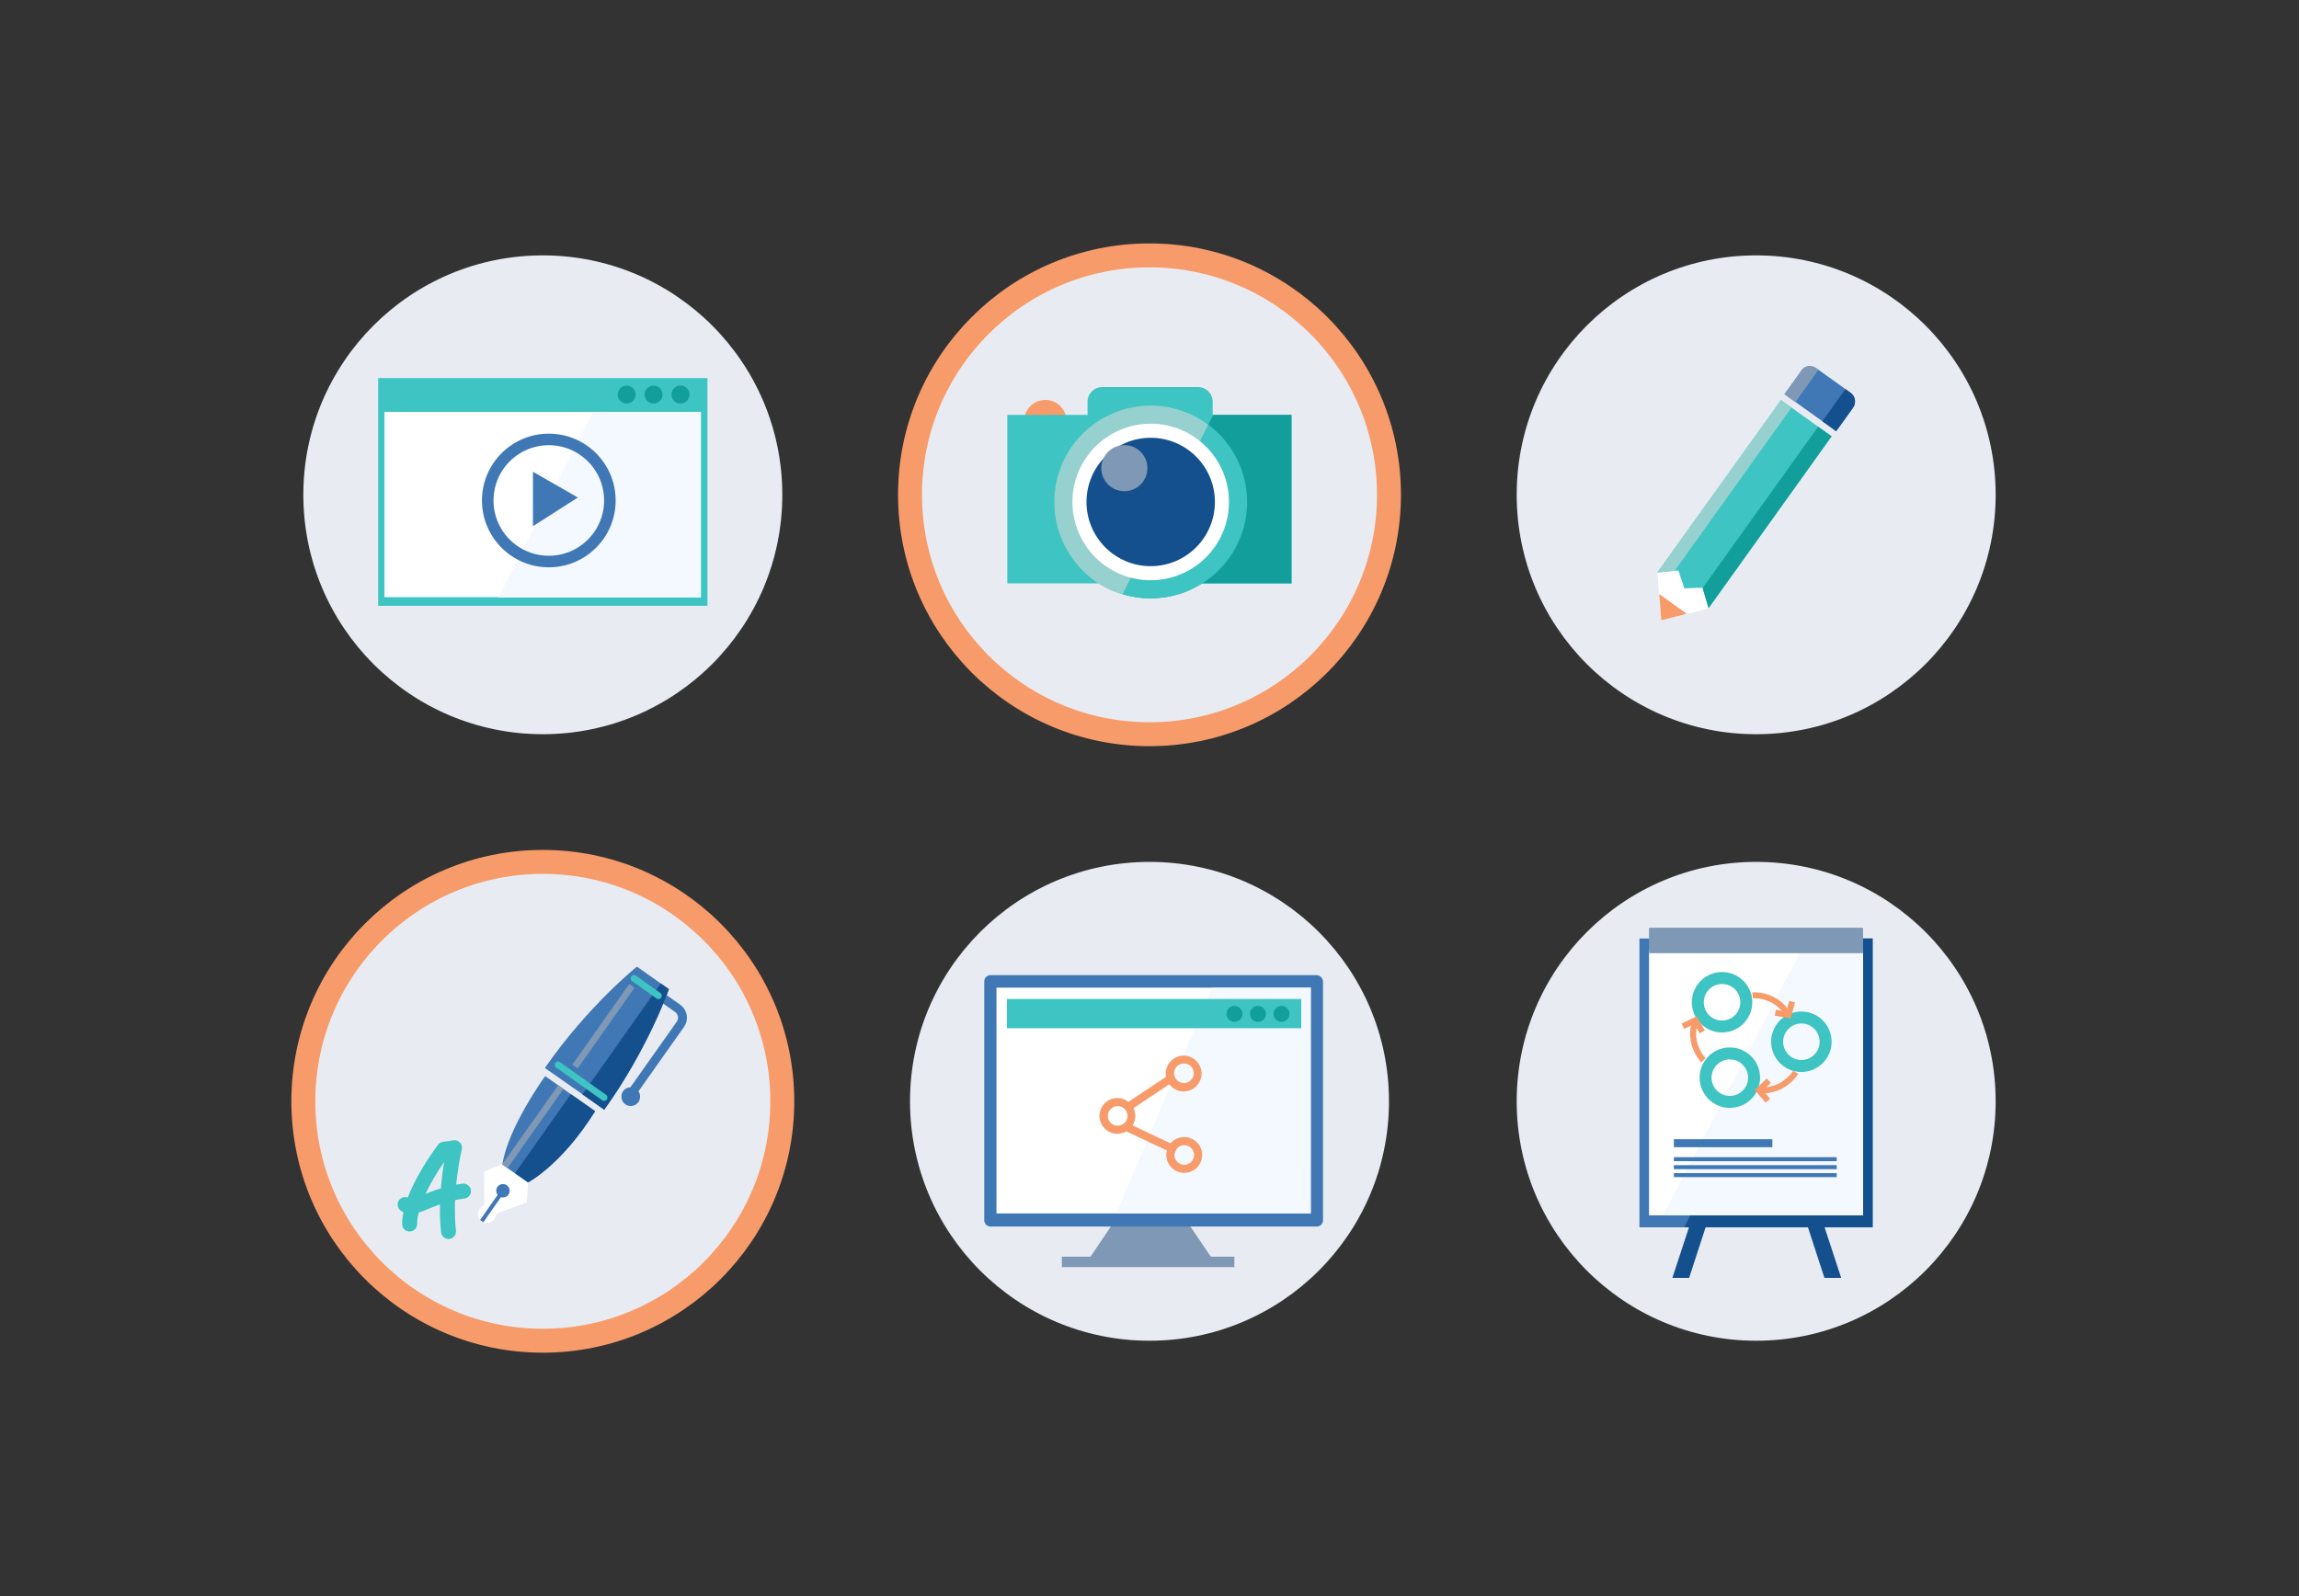
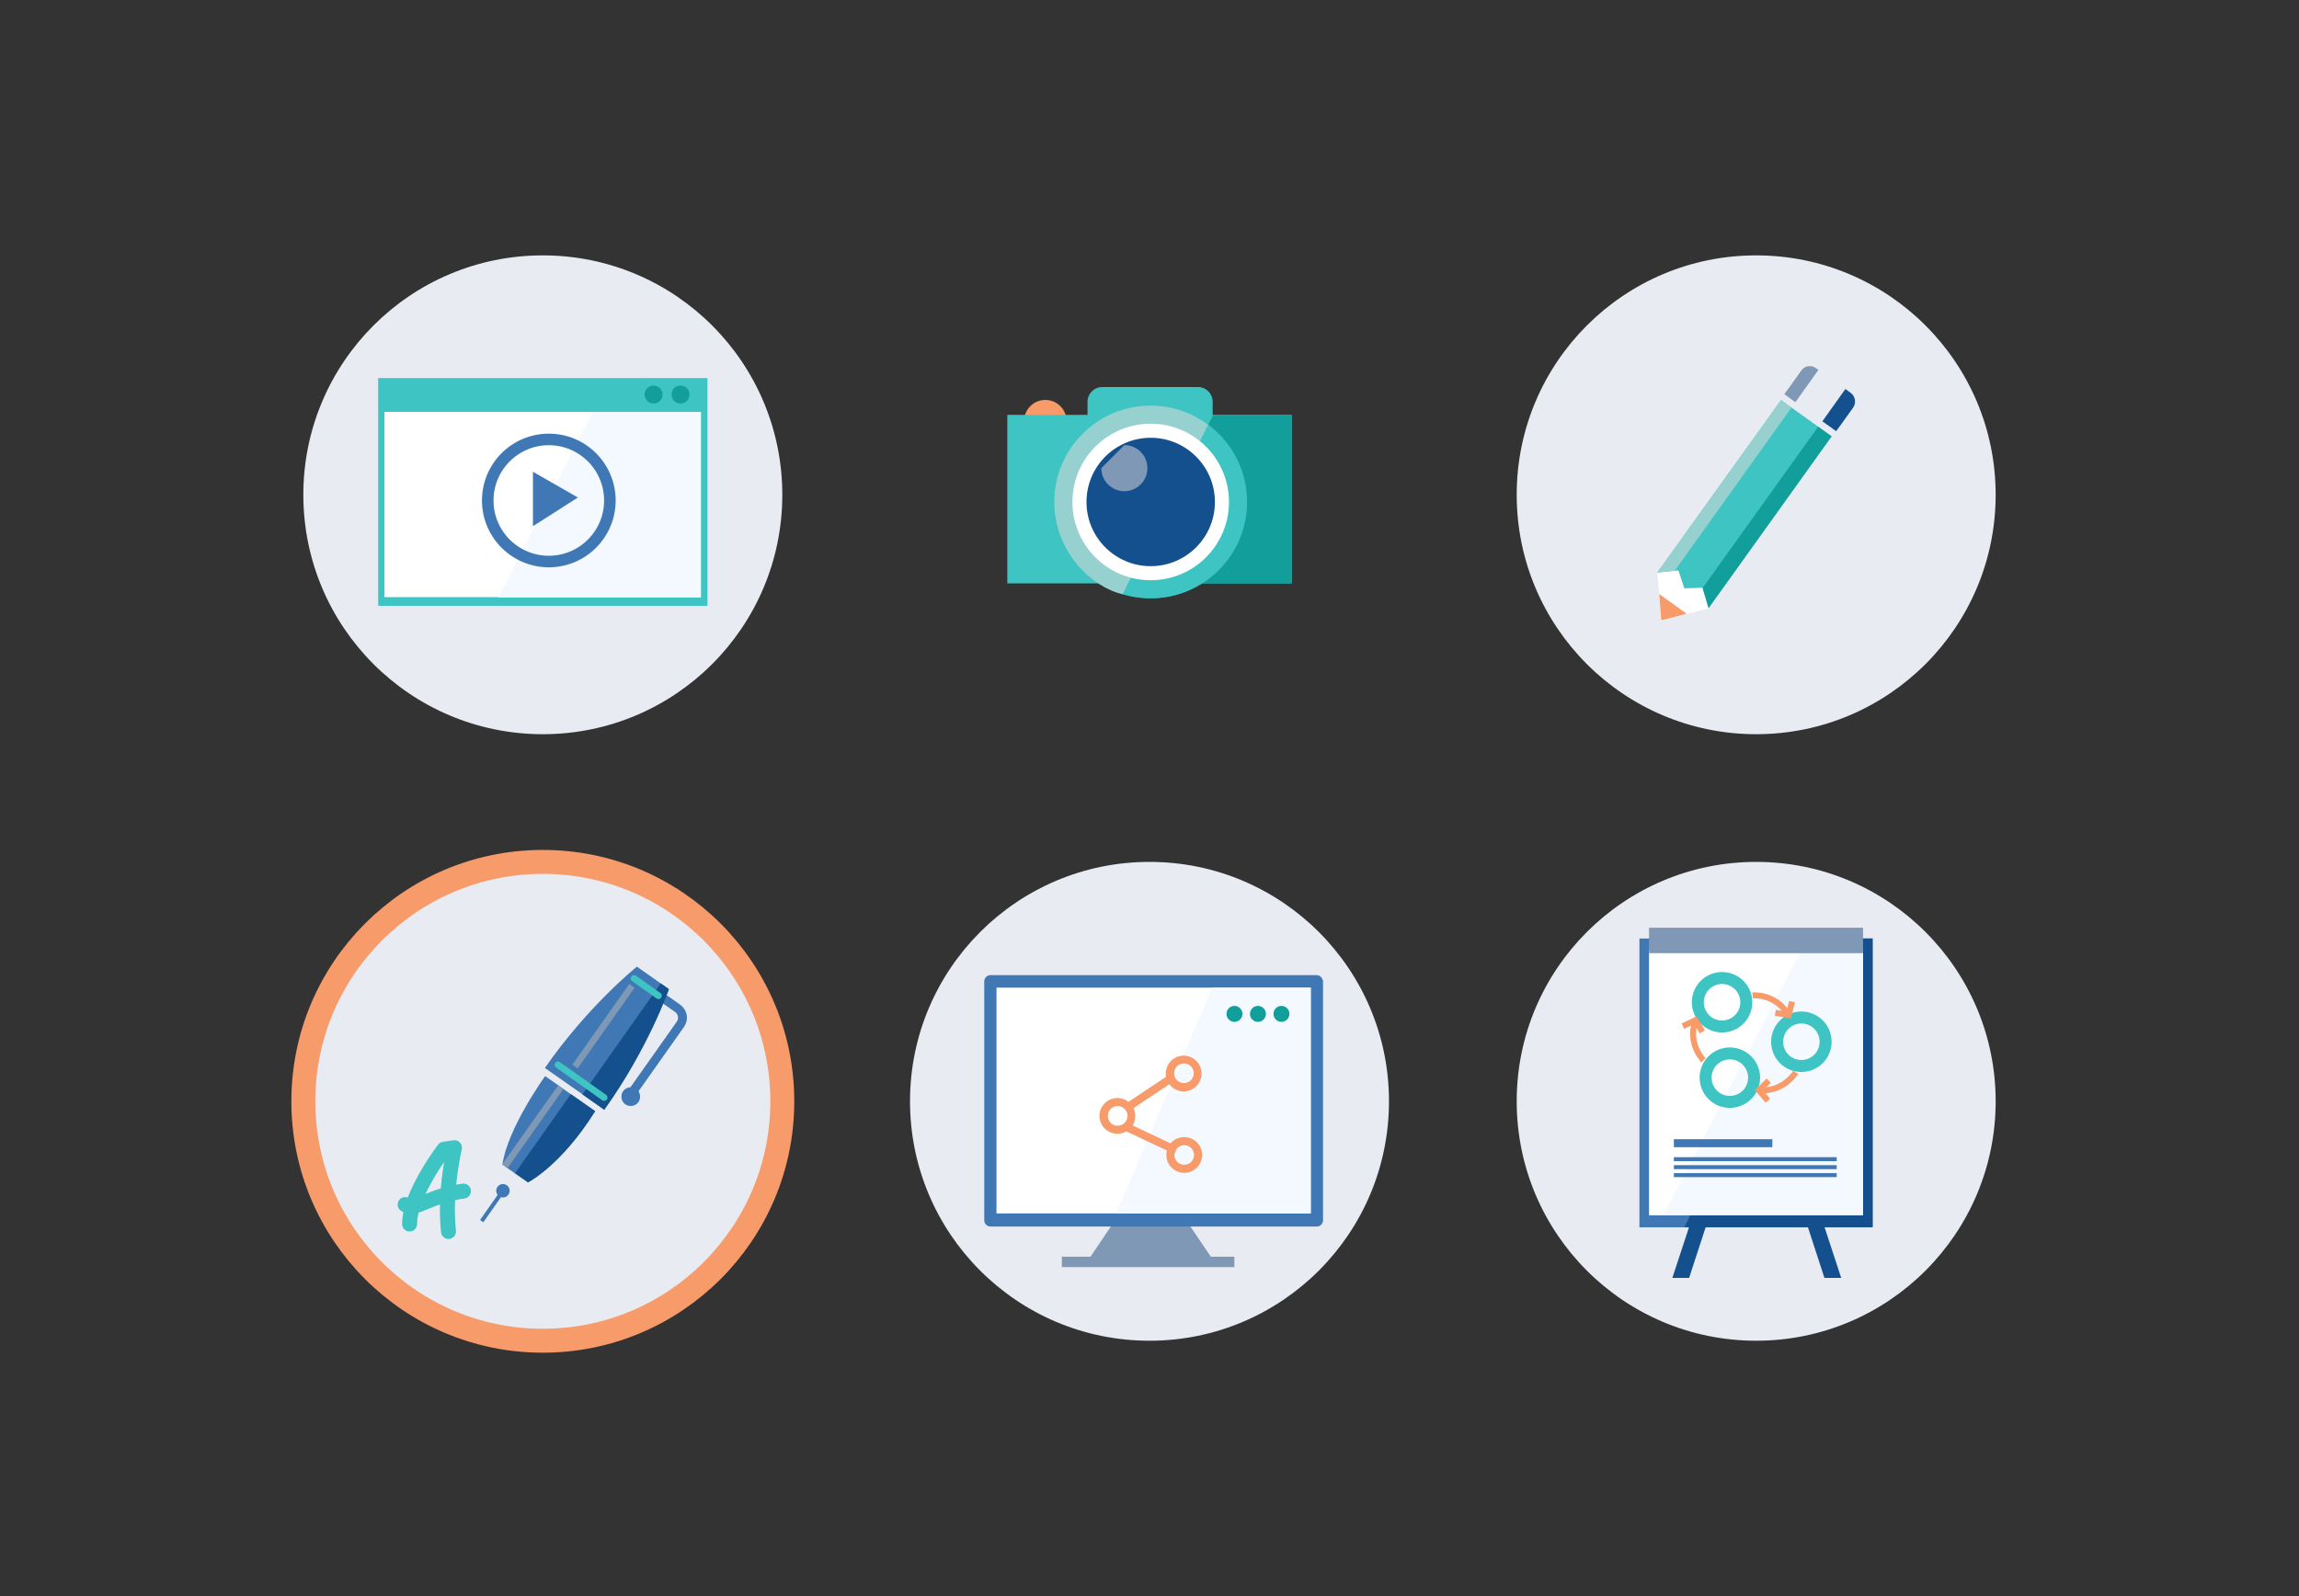
<svg xmlns="http://www.w3.org/2000/svg" width="288" height="200" viewBox="0 0 288 200">
  <rect x="0" y="0" width="288" height="200" fill="#333333" stroke="none" />
  <g fill="none" fill-rule="evenodd">
    <g transform="translate(190 108)">
      <circle cx="30" cy="30" r="30" fill="#E8ECF2" />
      <g transform="translate(15.375 7.875)">
        <polygon fill="#3F78B5" points="0 37.913 29.212 37.913 29.212 1.725 0 1.725" />
        <polygon fill="#15508E" points="23.475 1.725 5.625 37.913 6.206 37.913 4.125 44.25 6.225 44.25 8.292 37.913 21.109 37.913 23.175 44.25 25.275 44.25 23.194 37.913 29.212 37.913 29.212 1.725" />
        <polygon fill="#FFFFFF" points="1.2 36.413 28.012 36.413 28.012 3.188 1.2 3.188" />
        <polygon fill="#F4F8FF" points="2.962 36.412 28.012 36.412 28.012 3.45 20.137 3.45" />
        <polygon fill="#7E98B5" points="1.2 3.563 28.012 3.563 28.012 .375 1.2 .375" />
        <g transform="translate(4.125 6.375)">
          <path stroke="#3EC4C2" stroke-width="1.5" d="M6.225.3C7.903.3 9.263 1.66 9.263 3.337 9.263 5.015 7.903 6.375 6.225 6.375 4.547 6.375 3.188 5.015 3.188 3.337 3.188 1.66 4.547.3 6.225.3L6.225.3zM16.163 5.25C17.84 5.25 19.2 6.61 19.2 8.287 19.2 9.965 17.84 11.325 16.163 11.325 14.485 11.325 13.125 9.965 13.125 8.287 13.125 6.61 14.485 5.25 16.163 5.25L16.163 5.25zM7.2 9.75C8.878 9.75 10.238 11.11 10.238 12.787 10.238 14.465 8.878 15.825 7.2 15.825 5.522 15.825 4.163 14.465 4.163 12.787 4.163 11.11 5.522 9.75 7.2 9.75L7.2 9.75z" />
          <path stroke="#F79B6A" stroke-width=".75" d="M10.05,2.475 C10.05,2.475 12.863,2.212 14.438,4.8" />
          <polyline stroke="#F79B6A" stroke-width=".75" points="15 3.262 14.55 4.95 12.9 4.65" />
          <path stroke="#F79B6A" stroke-width=".75" d="M15.45,12.112 C15.45,12.112 14.025,14.55 10.988,14.362" />
          <polyline stroke="#F79B6A" stroke-width=".75" points="11.962 15.675 10.837 14.362 12.075 13.162" />
          <path stroke="#F79B6A" stroke-width=".75" d="M3.9,10.612 C3.9,10.612 1.912,8.625 2.85,5.737" />
          <polyline stroke="#F79B6A" stroke-width=".75" points="1.313 6.337 2.888 5.587 3.75 7.05" />
          <path stroke="#3F78B5" d="M0.188,21 L12.525,21" />
          <path stroke="#3F78B5" stroke-width=".5" d="M.188 23L20.587 23M.188 24L20.587 24M.188 25L20.587 25" />
        </g>
      </g>
    </g>
    <g transform="translate(38 32)">
      <circle cx="30" cy="30" r="30" fill="#E8ECF2" />
      <g transform="translate(9.375 15.375)">
        <polygon fill="#3EC4C2" points="0 28.537 41.25 28.537 41.25 0 0 0" />
        <polygon fill="#FFFFFF" points=".787 27.45 40.425 27.45 40.425 4.237 .787 4.237" />
        <polygon fill="#F4F8FF" points="26.888 4.237 15.075 27.487 40.425 27.487 40.425 4.237" />
        <g fill="#129E9B" transform="translate(30 .75)">
          <circle cx="7.875" cy="1.313" r="1.125" />
          <circle cx="4.5" cy="1.313" r="1.125" />
-           <circle cx="1.125" cy="1.313" r="1.125" />
        </g>
        <path stroke="#3F78B5" stroke-width="1.447" d="M21.375,7.688 C25.6,7.688 29.025,11.112 29.025,15.338 C29.025,19.562 25.6,22.988 21.375,22.988 C17.15,22.988 13.725,19.562 13.725,15.338 C13.725,11.112 17.15,7.688 21.375,7.688 L21.375,7.688 Z" />
        <polygon fill="#3F78B5" points="19.388 11.737 19.388 18.562 25.013 14.963" />
      </g>
    </g>
    <g transform="translate(114 32)">
-       <circle cx="30" cy="30" r="30" fill="#E8ECF2" stroke="#F79B6A" stroke-width="3" />
      <g transform="translate(12.188 16.5)">
        <path fill="#F79B6A" d="M4.763,1.612 C6.233,1.612 7.425,2.805 7.425,4.275 C7.425,5.745 6.233,6.937 4.763,6.937 C3.292,6.937 2.1,5.745 2.1,4.275 C2.1,2.805 3.292,1.612 4.763,1.612 L4.763,1.612 Z" />
        <polygon fill="#3EC4C2" points="0 24.6 35.625 24.6 35.625 3.487 0 3.487" />
        <path fill="#3EC4C2" d="M25.725,5.475 L25.725,1.838 C25.725,0.825 24.9,3.75e-05 23.888,3.75e-05 L11.888,3.75e-05 C10.875,3.75e-05 10.05,0.825 10.05,1.838 L10.05,5.475 L25.725,5.475 Z" />
        <path fill="#129E9B" d="M25.8,3.487 L14.4,25.95 C15.525,26.287 16.688,26.475 17.925,26.475 C20.288,26.475 22.5,25.8 24.375,24.6 L35.588,24.6 L35.588,3.487 L25.8,3.487 Z" />
        <path fill="#3EC4C2" d="M17.962,2.325 C24.631,2.325 30.037,7.731 30.037,14.4 C30.037,21.069 24.631,26.475 17.962,26.475 C11.294,26.475 5.887,21.069 5.887,14.4 C5.887,7.731 11.294,2.325 17.962,2.325" />
        <path fill="#96D1CF" d="M25.163,4.725 C23.137,3.225 20.663,2.325 17.962,2.325 C11.287,2.325 5.888,7.725 5.888,14.4 C5.888,20.738 10.688,25.125 14.438,25.95 L25.163,4.725 Z" />
        <path fill="#15508E" d="M17.962,5.475 C22.892,5.475 26.887,9.471 26.887,14.4 C26.887,19.329 22.892,23.325 17.962,23.325 C13.033,23.325 9.037,19.329 9.037,14.4 C9.037,9.471 13.033,5.475 17.962,5.475" />
        <path stroke="#FFFFFF" stroke-width="1.762" d="M17.962,5.475 C22.892,5.475 26.887,9.471 26.887,14.4 C26.887,19.329 22.892,23.325 17.962,23.325 C13.033,23.325 9.037,19.329 9.037,14.4 C9.037,9.471 13.033,5.475 17.962,5.475 L17.962,5.475 Z" />
-         <path fill="#7E98B5" d="M14.663,7.275 C16.257,7.275 17.55,8.568 17.55,10.162 C17.55,11.757 16.257,13.05 14.663,13.05 C13.068,13.05 11.775,11.757 11.775,10.162 C11.775,8.568 13.068,7.275 14.663,7.275" />
+         <path fill="#7E98B5" d="M14.663,7.275 C16.257,7.275 17.55,8.568 17.55,10.162 C17.55,11.757 16.257,13.05 14.663,13.05 C13.068,13.05 11.775,11.757 11.775,10.162 " />
      </g>
    </g>
    <g transform="translate(190 32)">
      <circle cx="30" cy="30" r="30" fill="#E8ECF2" />
      <g transform="translate(17.625 13.875)">
        <path fill="#FFFFFF" d="M6.413,30.358 L0.488,31.896 L3.75e-05,25.896 L2.963,24.32 C2.963,24.32 5.775,26.271 5.85,26.383 C5.963,26.495 6.863,28.221 6.863,28.221 L6.413,30.358 Z" />
        <polygon fill="#3EC4C2" points="15.487 4.258 0 25.858 2.625 25.595 3.375 27.845 5.662 27.77 6.412 30.32 21.825 8.795" />
-         <path fill="#3F78B5" d="M24.225,3.358 L19.875,0.245 C19.275,-0.167 18.487,-0.055 18.075,0.545 L16.463,2.795 L15.937,3.508 L16.65,4.033 L21.675,7.633 L22.388,8.158 L22.913,7.445 L24.525,5.195 C24.937,4.595 24.788,3.77 24.225,3.358" />
        <polygon fill="#F79B6A" points=".225 28.558 .488 31.858 3.675 31.033" />
        <polygon fill="#129E9B" points="20.138 7.596 5.663 27.808 6.413 30.321 21.825 8.796" />
        <path fill="#15508E" d="M24.225,3.358 L23.55,2.87 L20.663,6.92 L21.675,7.633 L22.388,8.158 L22.913,7.445 L24.525,5.195 C24.937,4.595 24.788,3.77 24.225,3.358" />
        <polygon fill="#96D1CF" points="16.8 5.195 15.487 4.258 0 25.858 2.175 25.633" />
        <path fill="#7E98B5" d="M20.175,0.471 L19.838,0.246 C19.237,-0.167 18.45,-0.054 18.038,0.546 L16.425,2.796 L15.9,3.508 L16.612,4.033 L17.288,4.521 L20.175,0.471 Z" />
      </g>
    </g>
    <g transform="translate(38 108)">
      <circle cx="30" cy="30" r="30" fill="#E8ECF2" stroke="#F79B6A" stroke-width="3" />
      <g transform="translate(12.75 13.125)">
        <g transform="translate(9.01 24.75)">
-           <path fill="#FFFFFF" d="M6.233,4.775 L6.397,2.282 L3.179,0.018 L0.88,0.937 L0.913,5.136 C0.683,5.202 0.486,5.366 0.322,5.562 C-0.04,6.087 0.059,6.809 0.585,7.17 C1.11,7.53 1.8,7.4 2.194,6.875 C2.325,6.678 2.391,6.448 2.391,6.219 L6.233,4.775 Z" />
          <path stroke="#3F78B5" stroke-width=".5" d="M3.343,3.2 L0.585,7.137" />
          <path fill="#3F78B5" stroke="#3F78B5" stroke-width=".5" d="M3.245,2.741 C3.571,2.741 3.835,3.006 3.835,3.332 C3.835,3.658 3.571,3.922 3.245,3.922 C2.918,3.922 2.654,3.658 2.654,3.332 C2.654,3.006 2.918,2.741 3.245,2.741 L3.245,2.741 Z" />
        </g>
        <g transform="translate(11.938 13.65)">
          <path fill="#3F78B5" d="M5.604,0.063 C5.604,0.063 0.907,6.558 0.251,11.151 L3.436,13.382 C3.436,13.382 7.606,11.25 11.843,4.459 L5.604,0.063 Z" />
          <path fill="#15508E" d="M11.876,4.459 L8.822,2.327 L1.827,12.234 L3.469,13.382 C3.469,13.382 7.64,11.25 11.876,4.459" />
          <path fill="#7E98B5" d="M0.316,10.987 C0.284,11.019 0.284,11.085 0.251,11.118 L0.907,11.578 L7.903,1.67 L7.245,1.211 L0.316,10.987 Z" />
        </g>
        <g transform="translate(27.067 3.788)">
          <path stroke="#3F78B5" stroke-width="1.117" d="M1.28,12.123 L7.421,3.43 C7.88,2.774 7.716,1.888 7.06,1.429 L5.056,0.018" />
          <path fill="#3F78B5" d="M2.166,13.173 C1.805,13.698 1.05,13.829 0.524,13.468 C-0.001,13.107 -0.132,12.353 0.229,11.828 C0.59,11.303 1.345,11.172 1.871,11.533 C2.396,11.893 2.527,12.648 2.166,13.173" />
        </g>
        <g transform="translate(17.307)">
          <path fill="#3F78B5" d="M7.657,17.912 C13.141,10.236 15.736,2.821 15.736,2.821 L11.73,4.875e-05 C11.73,4.875e-05 5.589,4.921 0.203,12.696 L7.591,17.879 L7.657,17.912 Z" />
          <path fill="#15508E" d="M15.736,2.821 L14.718,2.1 L4.899,16.01 L7.592,17.912 L7.625,17.944 C13.142,10.268 15.736,2.821 15.736,2.821" />
          <polygon fill="#7E98B5" points="10.768 2.168 11.44 2.641 4.312 12.754 3.641 12.282" />
          <path stroke="#3EC4C2" stroke-width=".838" d="M14.423,3.641 L11.368,1.476" stroke-linecap="round" />
          <path stroke="#3EC4C2" stroke-width=".833" d="M7.625,16.403 L1.845,12.302" stroke-linecap="round" />
        </g>
        <g stroke="#3EC4C2" stroke-width="1.875" transform="translate(0 22.5)" stroke-linecap="round" stroke-linejoin="round">
          <path d="M.562 9.75C.562 6 4.875.375 4.875.375L6.188.188C6.188.188 4.875 5.625 5.438 10.688M0 7.312C1.125 8.25 3 6.188 7.312 5.625" />
        </g>
      </g>
    </g>
    <g transform="translate(114 108)">
      <circle cx="30" cy="30" r="30" fill="#E8ECF2" />
      <g transform="translate(9 14)">
        <polygon fill="#7E98B5" fill-rule="nonzero" points="28.679 35.468 25.725 31.095 16.564 31.095 13.61 35.468 10.021 35.468 10.021 36.776 31.633 36.776 31.633 35.468" />
        <path fill="#3F78B5" fill-rule="nonzero" d="M41.916,0.187 L1.084,0.187 C0.673,0.187 0.299,0.523 0.299,0.972 L0.299,30.908 C0.299,31.319 0.636,31.693 1.084,31.693 L41.953,31.693 C42.364,31.693 42.738,31.357 42.738,30.908 L42.738,0.972 C42.701,0.561 42.364,0.187 41.916,0.187 Z" />
        <rect width="39.373" height="28.292" x="1.832" y="1.757" fill="#FFFFFF" fill-rule="nonzero" />
        <polygon fill="#F4F8FF" points="16.828 30.048 41.194 30.048 41.196 1.754 28.857 1.754" />
        <path fill="#F79B6A" fill-rule="nonzero" d="M25.351,20.481 C24.678,20.481 24.043,20.78 23.631,21.266 L18.883,19.023 C19.107,18.687 19.219,18.276 19.219,17.827 C19.219,17.491 19.144,17.155 18.995,16.856 L23.482,13.866 C23.893,14.389 24.529,14.763 25.277,14.763 C26.51,14.763 27.52,13.754 27.52,12.52 C27.52,11.287 26.51,10.278 25.277,10.278 C24.043,10.278 23.033,11.287 23.033,12.52 C23.033,12.67 23.033,12.819 23.07,12.931 L18.359,16.071 C17.985,15.772 17.499,15.585 16.976,15.585 C15.742,15.585 14.732,16.594 14.732,17.827 C14.732,19.061 15.742,20.07 16.976,20.07 C17.387,20.07 17.761,19.958 18.097,19.771 L23.183,22.163 C23.145,22.349 23.108,22.536 23.108,22.723 C23.108,23.957 24.117,24.966 25.351,24.966 C26.585,24.966 27.595,23.957 27.595,22.723 C27.595,21.49 26.585,20.481 25.351,20.481 Z M25.314,11.249 C25.987,11.249 26.548,11.81 26.548,12.483 C26.548,13.156 25.987,13.716 25.314,13.716 C24.641,13.716 24.08,13.156 24.08,12.483 C24.08,11.81 24.641,11.249 25.314,11.249 Z M15.779,17.827 C15.779,17.155 16.34,16.594 17.013,16.594 C17.686,16.594 18.247,17.155 18.247,17.827 C18.247,18.5 17.686,19.061 17.013,19.061 C16.303,19.061 15.779,18.5 15.779,17.827 Z M25.351,23.957 C24.678,23.957 24.117,23.396 24.117,22.723 C24.117,22.648 24.117,22.574 24.155,22.499 L24.417,21.938 C24.641,21.677 24.977,21.49 25.351,21.49 C26.024,21.49 26.585,22.051 26.585,22.723 C26.585,23.396 26.024,23.957 25.351,23.957 Z" />
-         <rect width="36.868" height="3.663" x="3.141" y="3.177" fill="#3EC4C2" fill-rule="nonzero" />
        <g fill="#129E9B" transform="translate(30.66 3.924)">
          <ellipse cx="6.871" cy="1.121" rx="1" ry="1" />
          <ellipse cx="3.926" cy="1.121" rx="1" ry="1" />
          <ellipse cx=".982" cy="1.121" rx="1" ry="1" />
        </g>
      </g>
    </g>
  </g>
</svg>